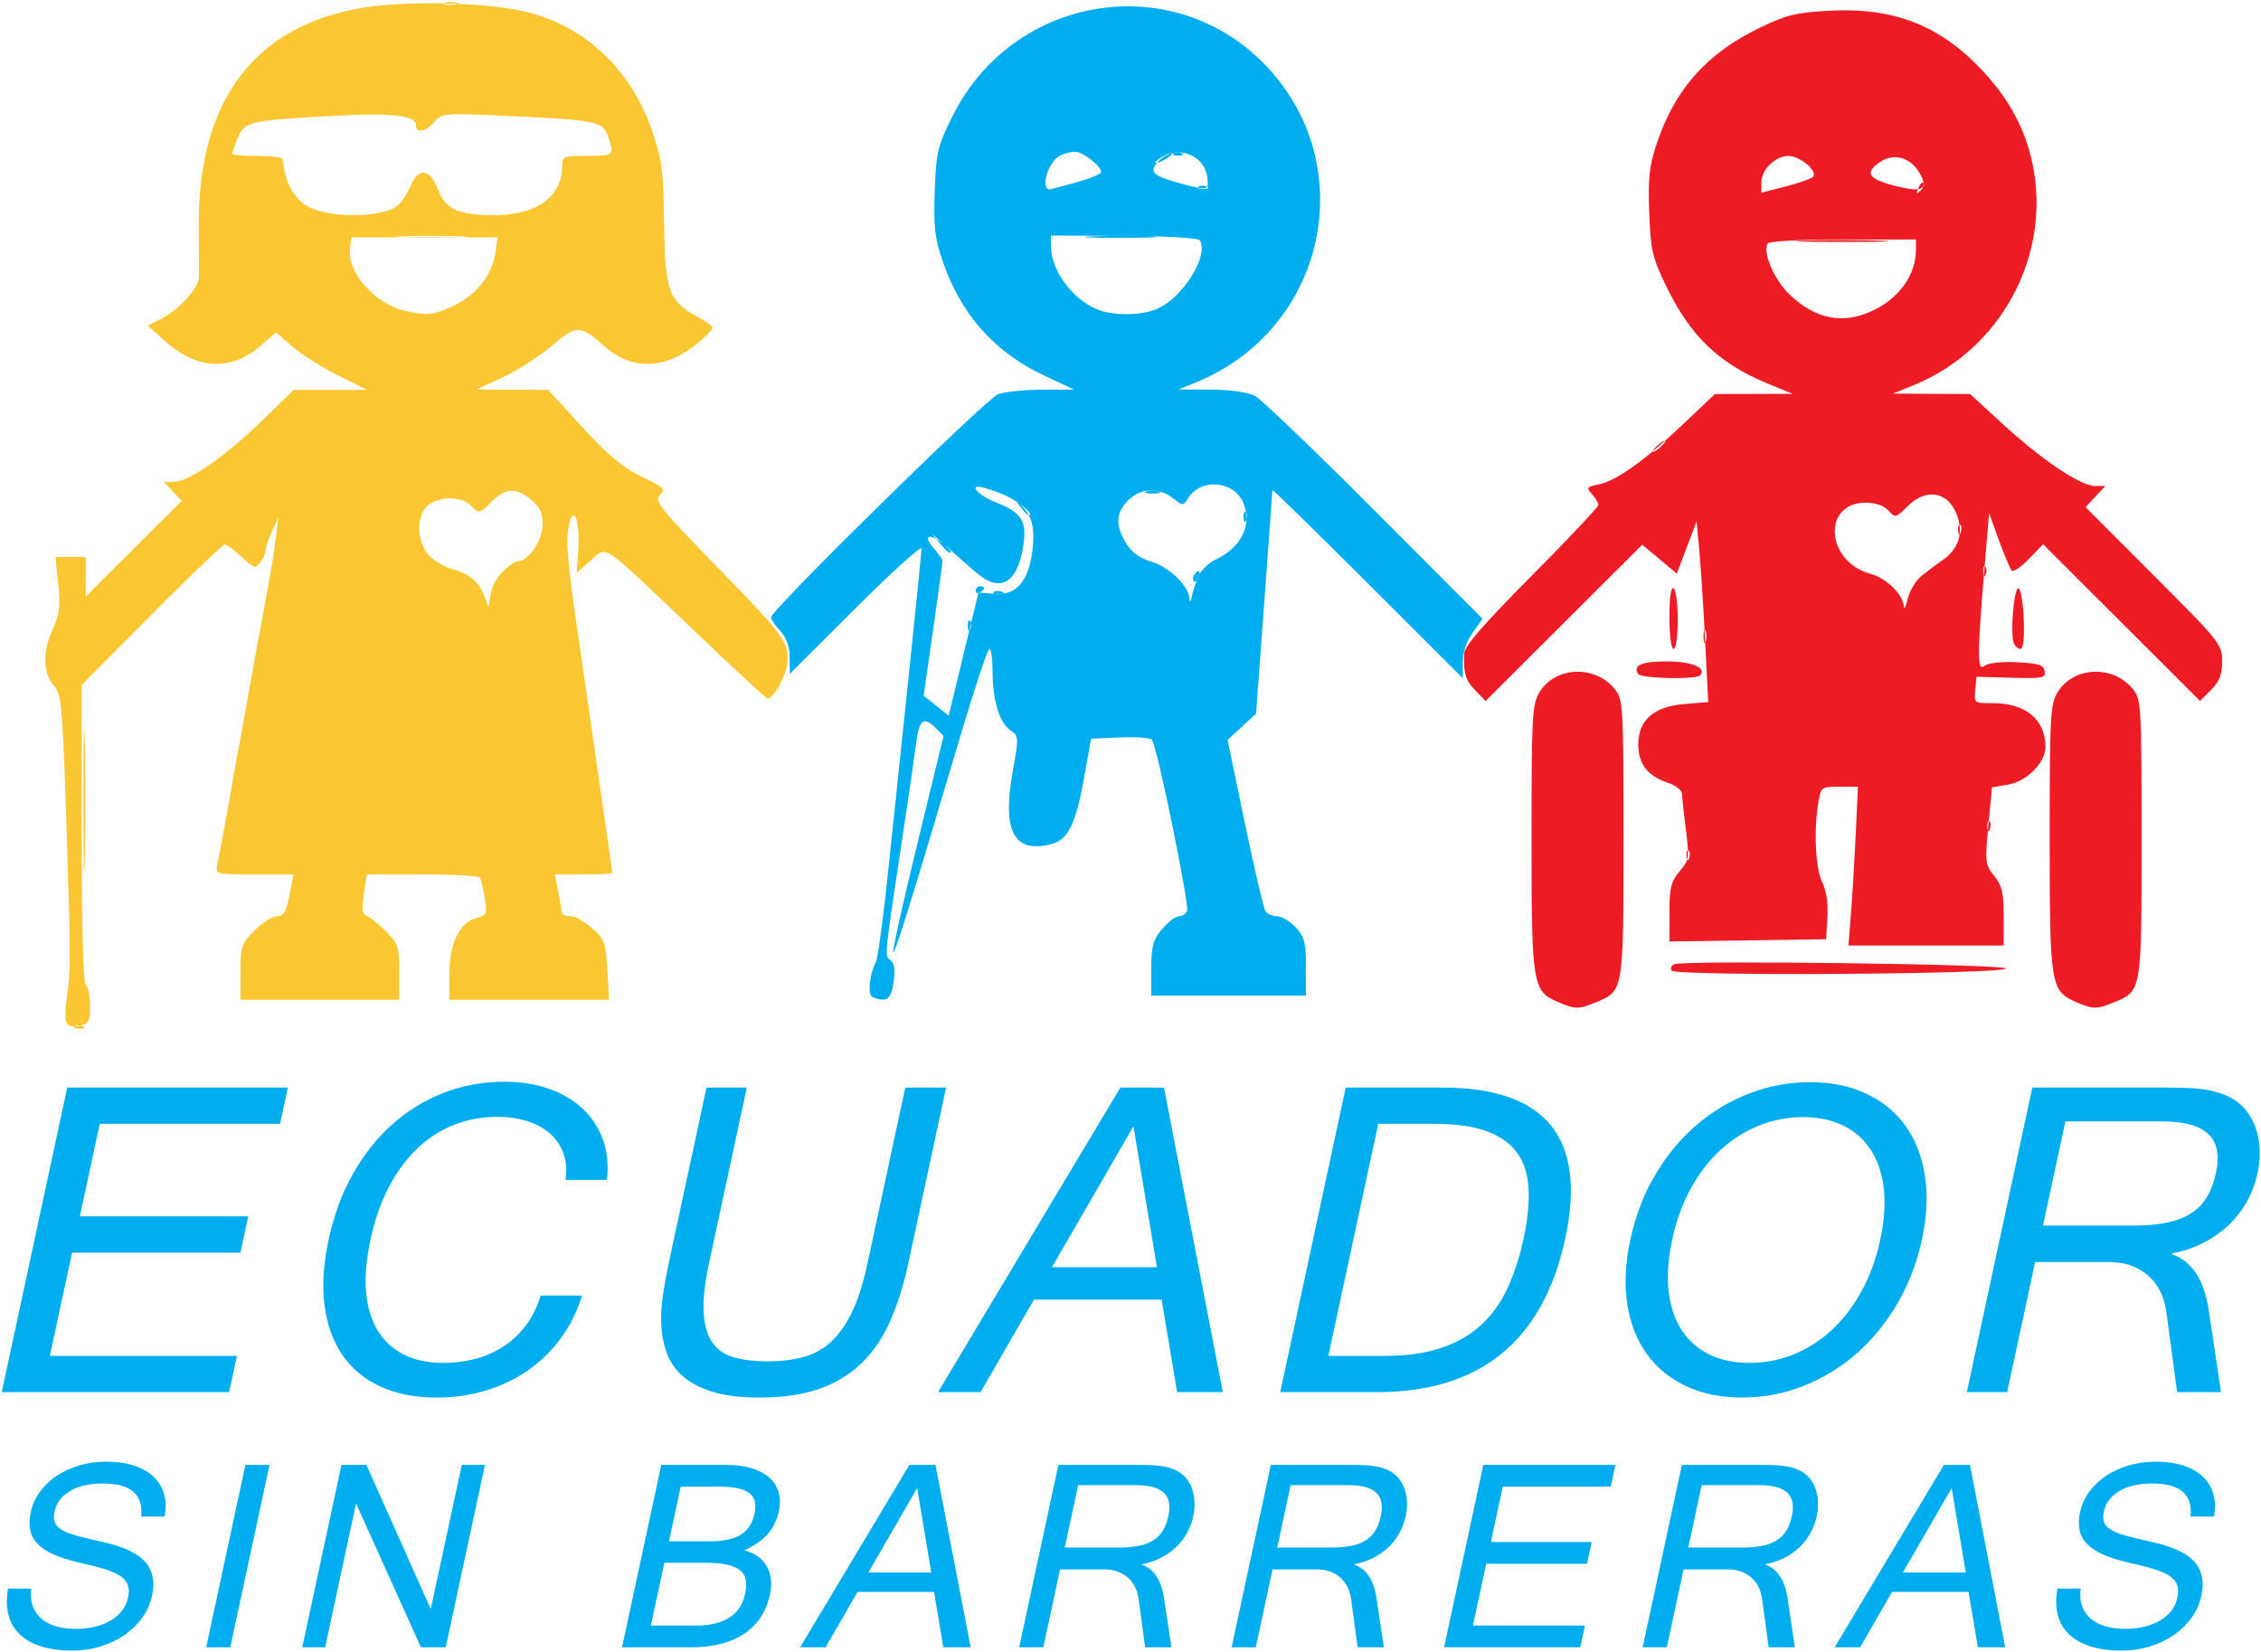
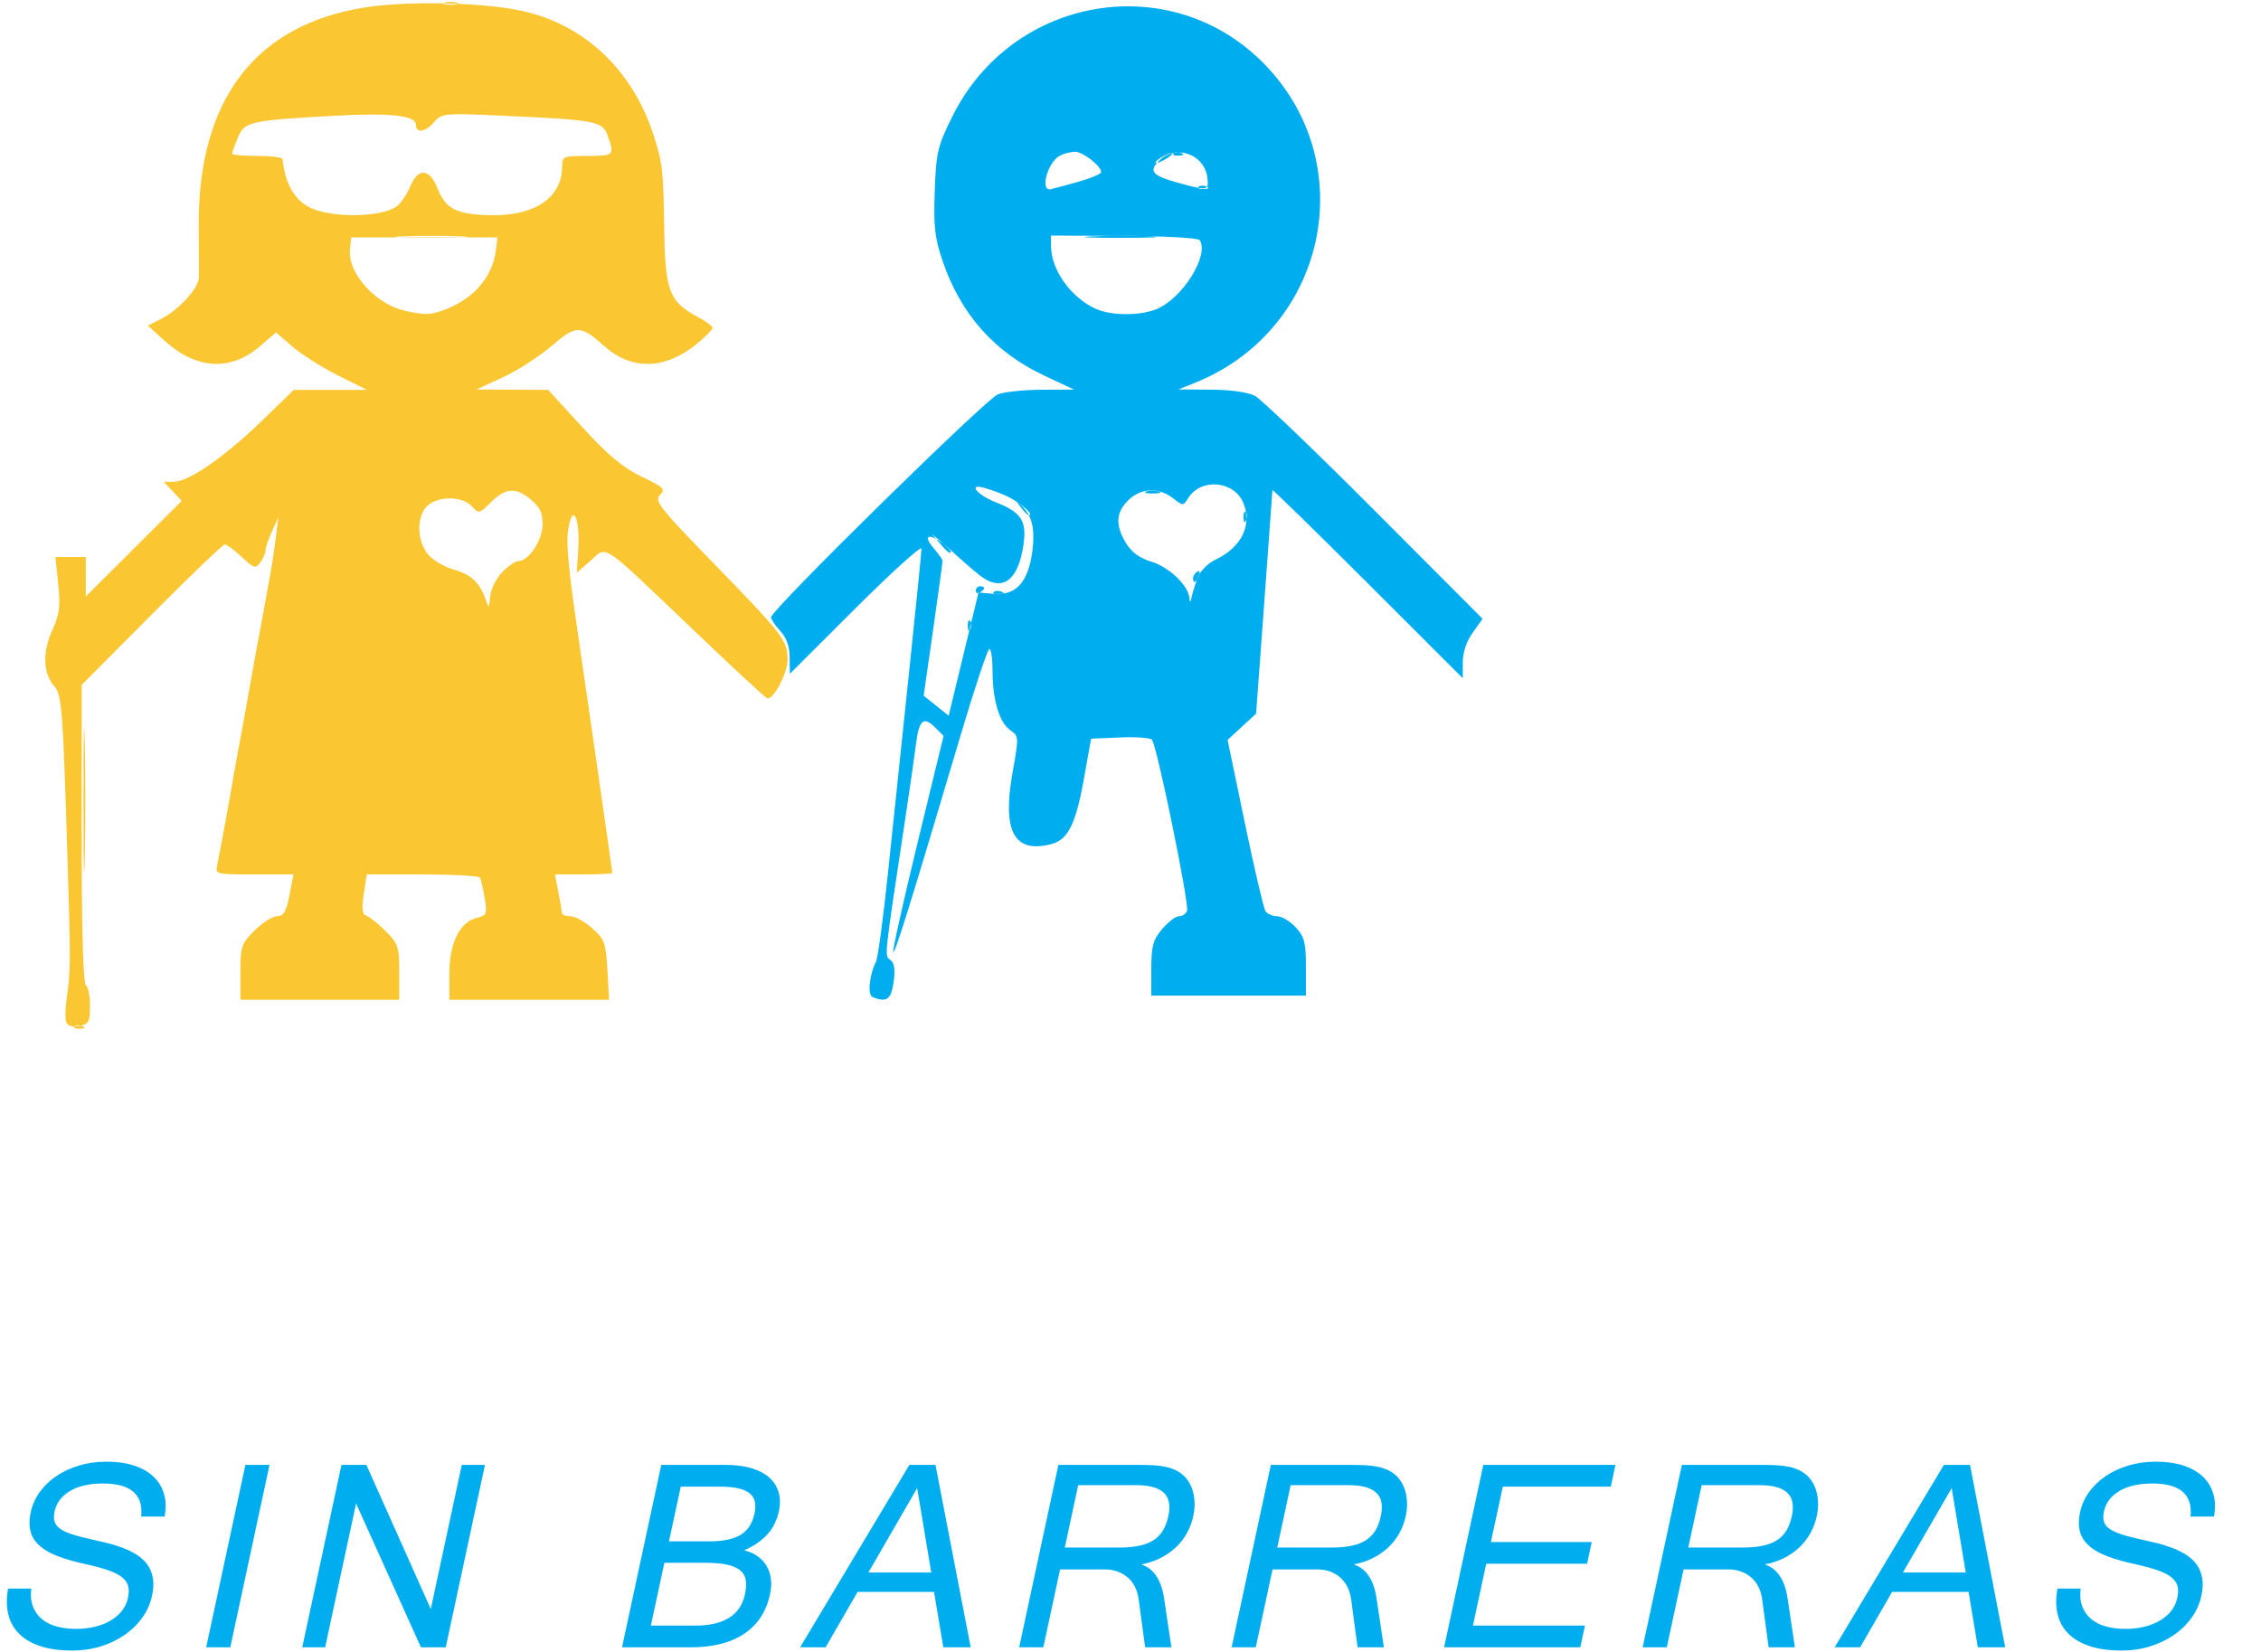
<svg xmlns="http://www.w3.org/2000/svg" width="1033pt" height="755pt" viewBox="0 0 1033 755" version="1.1">
  <g id="surface1">
-     <path style=" stroke:none;fill-rule:evenodd;fill:rgb(92.899%,10.999%,14.099%);fill-opacity:1;" d="M 876.43 85.973 C 877.148 84.09 878.215 83.031 878.801 83.617 C 879.391 84.203 878.805 85.746 877.496 87.039 C 875.613 88.91 875.395 88.691 876.43 85.973 Z M 824.191 109.93 C 833.324 109.578 848.785 109.578 858.551 109.926 C 868.316 110.273 860.844 110.559 841.945 110.559 C 823.047 110.562 815.059 110.277 824.191 109.93 Z M 894.594 242.273 C 894.512 240.262 894.961 239.133 895.598 239.766 C 896.23 240.402 896.297 242.047 895.746 243.426 C 895.137 244.949 894.684 244.496 894.594 242.273 Z M 755.086 206.312 C 755.086 205.785 756.375 204.285 757.949 202.98 C 759.523 201.672 760.812 201.031 760.812 201.559 C 760.812 202.082 759.523 203.582 757.949 204.891 C 756.375 206.195 755.086 206.836 755.086 206.312 Z M 906.047 261.363 C 905.965 259.352 906.414 258.223 907.051 258.855 C 907.684 259.492 907.754 261.137 907.199 262.516 C 906.59 264.039 906.141 263.586 906.047 261.363 Z M 778.297 290.793 C 778.297 288.168 778.73 287.094 779.258 288.406 C 779.789 289.719 779.789 291.867 779.258 293.18 C 778.73 294.492 778.297 293.418 778.297 290.793 Z M 907.957 377.812 C 907.871 375.797 908.324 374.672 908.961 375.305 C 909.594 375.938 909.66 377.586 909.109 378.965 C 908.5 380.488 908.047 380.035 907.957 377.812 Z M 770.508 391.176 C 770.426 389.16 770.879 388.035 771.512 388.668 C 772.145 389.305 772.215 390.949 771.664 392.328 C 771.055 393.852 770.602 393.398 770.508 391.176 Z M 920.051 293.922 C 918.375 289.555 920.086 268.84 922.121 268.84 C 923.172 268.84 924.285 275.066 924.594 282.68 C 924.953 291.629 924.43 296.52 923.102 296.52 C 921.973 296.52 920.602 295.352 920.051 293.922 Z M 762.723 282.09 C 762.723 272.957 763.422 268.094 764.633 268.84 C 765.68 269.488 766.539 275.98 766.539 283.27 C 766.539 290.828 765.723 296.52 764.633 296.52 C 763.527 296.52 762.723 290.438 762.723 282.09 Z M 748.406 307.973 C 745.945 303.992 749.984 302.246 761.648 302.246 C 772.984 302.246 780.078 305.254 776.703 308.629 C 774.688 310.645 749.699 310.07 748.406 307.973 Z M 877.176 79.328 C 873.09 72.051 865.543 69.742 859.273 73.852 C 851.723 78.797 853.301 81.652 865.328 84.812 C 878.164 88.18 881.32 86.719 877.176 79.328 Z M 828.297 80.844 C 830.812 78.414 822.473 71.258 817.129 71.258 C 811.074 71.258 804.719 77.52 804.719 83.488 L 804.719 88.078 L 815.695 85.242 C 821.734 83.684 827.402 81.703 828.297 80.844 Z M 855.309 142.102 C 867.652 136.406 875.352 125.645 875.352 114.086 L 875.352 109.438 L 842.059 109.438 C 822.445 109.438 808.289 110.203 807.609 111.305 C 805.18 115.234 810.605 127.902 817.562 134.551 C 829.387 145.848 841.812 148.332 855.309 142.102 Z M 877.93 263.145 C 880.559 261.027 884.973 257.711 887.738 255.777 C 894.684 250.918 896.98 244.078 894.348 236.098 C 890.586 224.703 880.277 222.578 871.473 231.383 C 866.133 236.723 865.891 236.777 862.734 233.289 C 860.676 231.016 856.914 229.703 852.445 229.703 C 832.348 229.703 834.141 256.715 854.605 262.227 C 861.914 264.195 869.469 271.633 869.82 277.211 C 869.93 278.906 870.719 277.301 871.578 273.641 C 872.441 269.984 875.297 265.258 877.93 263.145 Z M 845.672 417.262 C 846.312 409.125 847.293 392.805 847.848 380.992 L 848.859 359.516 L 840.402 359.516 C 832.113 359.516 831.922 359.656 830.762 366.676 C 828.617 379.648 829.445 396.922 832.504 403.055 C 834.375 406.805 835.254 412.727 834.891 419.098 L 834.309 429.195 L 762.723 430.234 L 762.723 416.977 C 762.723 405.723 763.426 402.883 767.355 398.211 C 771.727 393.016 771.891 391.957 770.281 379.449 C 769.344 372.16 768.547 364.762 768.512 363.004 C 768.477 361.098 765.852 358.953 761.996 357.684 C 752.781 354.641 748.492 349.113 748.492 340.273 C 748.492 329.047 755.484 322.891 769.551 321.723 L 780.445 320.82 L 779.039 292.922 C 778.27 277.574 777.07 259.008 776.383 251.66 L 775.129 238.297 L 770.613 250.199 L 766.094 262.105 L 758.203 255.512 L 750.312 248.922 L 714.531 284.621 L 678.754 320.32 L 674.113 315.578 C 669.531 310.891 668.535 307.602 668.961 298.559 C 669.117 295.266 678.047 284.992 699.727 263.172 C 716.523 246.262 730.27 231.664 730.27 230.738 C 730.27 229.809 728.949 227.594 727.34 225.812 C 724.652 222.844 724.898 222.477 730.293 221.395 C 738.391 219.777 751.426 210.508 768.805 194.004 L 783.48 180.07 L 801.258 180.027 L 819.039 179.98 L 807.898 175.402 C 785.211 166.074 772.242 153.613 761.09 130.438 C 754.863 117.496 754.133 114.285 753.496 97.031 C 752.918 81.219 753.512 75.809 756.953 65.531 C 765.305 40.602 779.996 24.172 804.371 12.496 C 816.363 6.754 820.836 5.68 835.984 4.887 C 865.379 3.348 886.438 11.629 905.816 32.344 C 917.926 45.289 925.277 58.961 928.586 74.695 C 937.418 116.684 914.25 159.82 874.121 176.102 L 864.852 179.863 L 882.473 179.969 L 900.094 180.07 L 914.926 193.699 C 932.801 210.129 950.562 222.07 957.113 222.07 L 961.922 222.07 L 952.836 231.742 L 984.031 262.98 C 1014.43 293.418 1015.23 294.426 1015.23 302.227 C 1015.23 308.336 1014.031 311.426 1010.18 315.273 L 1005.141 320.32 L 933.453 248.711 L 926.934 255.438 C 923.348 259.137 919.816 261.52 919.094 260.73 C 918.367 259.941 915.746 253.711 913.266 246.887 L 908.762 234.477 L 906.531 261.203 C 903.312 299.762 903.34 307.07 906.684 304.293 C 908.305 302.949 914.199 302.285 921.461 302.629 C 931.348 303.098 933.656 303.828 934.199 306.668 C 934.801 309.82 933.414 310.094 918.945 309.703 L 903.031 309.27 L 902.434 315.305 C 901.84 321.289 901.906 321.336 910.645 321.336 C 925.531 321.336 934.531 328.867 934.531 341.324 C 934.531 348.5 926.027 357.098 917.504 358.535 L 910.09 359.789 L 908.426 377.312 C 906.844 393.961 906.977 395.102 911.102 400.23 C 914.68 404.676 915.441 407.949 915.441 418.84 L 915.441 432.059 L 844.508 432.059 Z M 763.684 443.52 C 763.02 442.449 763.609 441.141 764.992 440.613 C 769.941 438.711 916.395 440.594 916.395 442.559 C 916.395 445.219 765.32 446.172 763.684 443.52 Z M 948.496 457.898 C 936.852 452.836 936.438 450.285 936.445 382.996 C 936.453 326.516 936.711 321.871 940.117 316.285 C 947.352 304.418 965.711 303.762 974.59 315.051 C 978.273 319.73 978.438 322.672 978.438 383.211 C 978.438 453.371 978.547 452.723 965.84 458.031 C 958.066 461.277 956.234 461.266 948.496 457.898 Z M 711.781 457.898 C 700.137 452.836 699.727 450.285 699.734 382.996 C 699.738 326.516 699.996 321.871 703.402 316.285 C 710.637 304.418 728.996 303.762 737.875 315.051 C 741.559 319.73 741.723 322.672 741.723 383.211 C 741.723 453.371 741.832 452.723 729.129 458.031 C 721.355 461.277 719.52 461.266 711.781 457.898 " />
    <path style=" stroke:none;fill-rule:evenodd;fill:rgb(98%,77.599%,19.199%);fill-opacity:1;" d="M 181.629 94.008 C 183.422 92.52 186.059 88.512 187.484 85.102 C 191.141 76.355 196.316 76.938 200.078 86.52 C 203.688 95.703 209.145 98.234 225.559 98.34 C 244.828 98.457 256.84 89.93 256.84 76.129 C 256.84 71.449 257.289 71.258 268.297 71.258 C 280.562 71.258 280.801 71.031 277.734 62.23 C 275.336 55.348 272.648 54.824 229.855 52.887 C 202.859 51.664 201.793 51.762 198.406 55.715 C 194.383 60.414 190.027 61.098 190.027 57.027 C 190.027 52.766 178.613 51.492 152.977 52.895 C 114.004 55.027 111.754 55.535 108.684 62.883 C 107.223 66.371 106.031 69.684 106.031 70.242 C 106.031 70.801 111.184 71.258 117.484 71.258 C 123.785 71.258 129.004 71.902 129.078 72.691 C 130.129 83.289 134.203 90.816 140.871 94.488 C 150.527 99.809 174.98 99.52 181.629 94.008 Z M 204.855 140.848 C 217.246 135.672 225.195 125.922 226.574 114.211 L 227.254 108.484 L 160.438 108.484 L 159.871 114.273 C 158.848 124.691 171.449 138.801 184.535 141.887 C 194.332 144.203 197.176 144.055 204.855 140.848 Z M 229.531 261.355 C 232.238 258.645 235.477 256.43 236.723 256.43 C 241.398 256.43 247.664 247.262 247.867 240.117 C 248.023 234.609 246.895 232.027 242.801 228.508 C 235.863 222.539 231.008 222.793 224.328 229.473 C 218.984 234.816 218.742 234.867 215.59 231.383 C 211.117 226.441 199.352 226.582 194.785 231.629 C 190.016 236.898 190.66 248.148 196.059 253.895 C 198.379 256.363 203.418 259.23 207.258 260.262 C 214.926 262.328 219.254 266.312 221.754 273.613 C 223.359 278.305 223.398 278.281 223.996 272.332 C 224.332 269.004 226.824 264.062 229.531 261.355 Z M 30.273 467.145 C 29.723 465.703 29.797 460.871 30.441 456.406 C 32.285 443.625 32.305 439.59 30.801 391.016 C 28.711 323.559 28.234 317.387 24.848 313.645 C 19.723 307.98 19.316 298.094 23.801 288.246 C 27.199 280.781 27.66 277.289 26.598 266.922 L 25.328 254.523 L 39.215 254.523 L 39.215 272.594 L 61.125 250.746 L 83.035 228.902 L 78.926 224.531 L 74.82 220.16 L 79.492 220.16 C 86.211 220.16 102.816 208.641 119.652 192.305 L 134.227 178.16 L 167.633 178.16 L 154.402 171.547 C 147.129 167.906 137.789 162 133.648 158.422 L 126.121 151.914 L 118.629 158.328 C 105.281 169.758 89.703 168.828 75.219 155.738 L 67.551 148.812 L 74.152 145.426 C 81.75 141.527 90.707 131.629 90.871 126.949 C 90.934 125.195 90.898 114.738 90.801 103.711 C 90.273 45.617 116.664 11.02 167.41 3.297 C 185.98 0.473 217.852 1.031 236.188 4.512 C 265.879 10.141 288.812 31.215 298.652 61.91 C 302.703 74.539 303.074 77.797 303.449 103.848 C 303.867 133.02 305.637 137.754 318.746 144.816 C 322.496 146.836 325.562 149.09 325.562 149.824 C 325.562 150.559 322.344 153.824 318.406 157.078 C 304.098 168.91 288.723 169.367 276.293 158.328 C 265.086 148.379 263.383 148.367 251.906 158.172 C 246.305 162.961 236.316 169.375 229.715 172.434 L 217.707 177.988 L 234.062 178.074 L 250.422 178.16 L 266.105 195.27 C 277.906 208.137 284.602 213.723 293.133 217.816 C 303.371 222.73 304.184 223.543 301.512 226.215 C 298.84 228.887 301.289 231.988 326.852 258.266 C 357.547 289.82 359.762 292.703 359.852 301.293 C 359.914 307.445 353.262 320.109 350.496 319.09 C 349.574 318.75 334.535 304.824 317.074 288.145 C 273.805 246.812 277.582 249.371 269.844 256.172 L 263.523 261.727 L 264.18 251.383 C 265.18 235.66 261.184 229.059 259.395 243.469 C 258.727 248.855 260.102 263.031 263.52 286.02 C 266.383 305.301 279.75 398.184 279.75 398.828 C 279.75 399.254 273.852 399.605 266.641 399.605 L 253.535 399.605 L 255.105 407.719 C 255.969 412.18 256.711 416.477 256.758 417.262 C 256.805 418.051 258.547 418.695 260.629 418.695 C 262.711 418.695 267.188 421.172 270.574 424.199 C 276.223 429.242 276.801 430.836 277.504 443.289 L 278.27 456.875 L 205.297 456.875 L 205.305 444.945 C 205.312 431.008 210.008 421.41 217.773 419.461 C 222.402 418.301 222.648 417.695 221.434 410.344 C 220.715 406.012 219.75 401.824 219.281 401.035 C 218.816 400.25 206.988 399.605 192.992 399.605 L 167.551 399.605 L 166.199 408.613 C 165.184 415.391 165.484 417.828 167.414 418.465 C 168.828 418.93 172.773 422.09 176.188 425.492 C 181.934 431.223 182.391 432.602 182.391 444.273 L 182.391 456.875 L 109.848 456.875 L 109.848 444.273 C 109.848 432.492 110.27 431.258 116.34 425.188 C 119.91 421.617 124.52 418.695 126.586 418.695 C 129.57 418.695 130.73 416.73 132.23 409.148 L 134.117 399.605 L 116.219 399.605 C 98.66 399.605 98.34 399.523 99.242 395.309 C 100.398 389.926 105.387 362.707 106.855 353.789 C 107.461 350.113 108.395 344.961 108.934 342.336 C 109.473 339.711 111.203 330.227 112.777 321.262 C 114.352 312.293 115.965 303.273 116.359 301.215 C 117.695 294.258 123.055 265.059 124.02 259.473 C 124.547 256.418 125.473 249.977 126.082 245.152 L 127.188 236.387 L 124.246 242.809 C 122.629 246.344 121.305 250.258 121.305 251.512 C 121.305 252.766 120.23 255.246 118.918 257.02 C 116.734 259.969 116.008 259.754 110.43 254.52 C 107.074 251.371 103.605 248.797 102.719 248.797 C 101.836 248.797 86.754 263.242 69.211 280.898 L 37.309 313 L 37.309 381.008 C 37.309 424.285 38 449.441 39.215 450.191 C 40.266 450.844 41.125 455.09 41.125 459.629 C 41.125 466.984 40.59 467.984 36.203 468.824 C 33.082 469.422 30.91 468.809 30.273 467.145 Z M 202.875 1.285 C 204.168 0.762 206.746 0.73 208.602 1.215 C 210.461 1.695 209.402 2.125 206.254 2.164 C 203.102 2.203 201.582 1.809 202.875 1.285 Z M 183.906 108.02 C 191.562 107.656 203.59 107.66 210.633 108.023 C 217.672 108.391 211.406 108.688 196.707 108.688 C 182.008 108.684 176.246 108.383 183.906 108.02 Z M 38.148 366.199 C 38.145 336.801 38.41 324.508 38.734 338.879 C 39.059 353.254 39.059 377.305 38.734 392.332 C 38.414 407.355 38.148 395.598 38.148 366.199 Z M 34.008 469.086 C 34.641 468.449 36.285 468.383 37.664 468.934 C 39.188 469.543 38.734 469.996 36.512 470.086 C 34.5 470.172 33.371 469.719 34.008 469.086 " />
    <path style=" stroke:none;fill-rule:evenodd;fill:rgb(0%,68.199%,93.7%);fill-opacity:1;" d="M 536.07 70.105 C 536.703 69.473 538.352 69.402 539.73 69.953 C 541.254 70.566 540.801 71.016 538.574 71.109 C 536.562 71.191 535.438 70.738 536.07 70.105 Z M 466.586 232.09 C 464.211 229.062 464.277 228.996 467.309 231.371 C 470.484 233.863 471.496 235.434 469.926 235.434 C 469.531 235.434 468.027 233.93 466.586 232.09 Z M 568.156 236.547 C 568.074 234.535 568.523 233.406 569.16 234.039 C 569.793 234.676 569.859 236.32 569.309 237.699 C 568.699 239.223 568.246 238.77 568.156 236.547 Z M 453.984 270.551 C 454.617 269.914 456.266 269.848 457.641 270.398 C 459.164 271.008 458.715 271.461 456.488 271.551 C 454.477 271.637 453.348 271.184 453.984 270.551 Z M 527.918 74.258 C 527.918 73.73 529.637 72.383 531.734 71.258 C 533.836 70.137 535.555 69.645 535.555 70.172 C 535.555 70.695 533.836 72.047 531.734 73.168 C 529.637 74.293 527.918 74.781 527.918 74.258 Z M 547.523 85.379 C 548.156 84.742 549.805 84.676 551.184 85.227 C 552.703 85.836 552.254 86.289 550.027 86.379 C 548.016 86.465 546.891 86.012 547.523 85.379 Z M 498.887 108.02 C 506.547 107.656 518.574 107.66 525.613 108.023 C 532.656 108.391 526.391 108.688 511.691 108.688 C 496.992 108.684 491.23 108.383 498.887 108.02 Z M 523.586 224.637 C 524.879 224.113 527.453 224.078 529.312 224.562 C 531.172 225.047 530.113 225.477 526.965 225.516 C 523.812 225.555 522.293 225.156 523.586 224.637 Z M 429.422 248.316 L 425.785 244.023 L 430.082 247.66 C 432.445 249.66 434.379 251.594 434.379 251.953 C 434.379 253.48 432.84 252.355 429.422 248.316 Z M 545.098 264.18 C 545.098 263.191 545.945 261.859 546.984 261.219 C 548.066 260.547 548.387 261.316 547.734 263.016 C 546.465 266.32 545.098 266.926 545.098 264.18 Z M 445.828 269.906 C 445.828 268.797 446.688 267.887 447.738 267.887 C 448.789 267.887 449.648 268.266 449.648 268.727 C 449.648 269.191 448.789 270.102 447.738 270.746 C 446.688 271.398 445.828 271.02 445.828 269.906 Z M 442.164 286.18 C 442.078 284.168 442.531 283.039 443.164 283.676 C 443.801 284.309 443.867 285.953 443.316 287.332 C 442.707 288.855 442.254 288.402 442.164 286.18 Z M 551.633 81.301 C 550.453 70.539 537.227 65.766 529.637 73.359 C 524.656 78.336 526.336 80.25 538.645 83.633 C 551.82 87.25 552.277 87.168 551.633 81.301 Z M 491.676 83.355 C 497.961 81.609 503.102 79.492 503.102 78.656 C 503.102 75.84 494.777 69.352 491.16 69.352 C 489.191 69.352 486.008 70.191 484.086 71.219 C 478.879 74.004 475.195 86.531 479.586 86.531 C 479.949 86.531 485.391 85.102 491.676 83.355 Z M 528.484 141.223 C 540.27 136.301 552.492 116.77 548.168 109.773 C 547.527 108.738 532.594 107.887 513.617 107.797 L 480.191 107.641 L 480.191 112.422 C 480.191 123.324 489.355 136.121 500.805 141.203 C 507.852 144.328 521.023 144.34 528.484 141.223 Z M 547.289 263.723 C 548.379 260.91 552.027 257.301 555.398 255.699 C 567.242 250.078 572.219 239.879 568.039 229.793 C 563.844 219.656 548.664 218.32 542.883 227.578 C 540.578 231.27 540.488 231.27 535.883 227.648 C 529.418 222.559 521.113 222.973 515.422 228.664 C 509.773 234.312 509.492 240.055 514.469 248.215 C 517.008 252.375 520.684 255.062 526.031 256.664 C 534.086 259.078 543.02 267.617 543.41 273.281 C 543.57 275.598 543.863 275.43 544.473 272.656 C 544.934 270.559 546.203 266.535 547.289 263.723 Z M 454.027 271.367 C 464.234 272.277 469.902 265.914 471.699 251.523 C 473.746 235.137 468.727 228.566 449.898 223.004 C 441.855 220.629 446.316 226.164 455.266 229.66 C 466.559 234.078 469.133 238.055 467.629 248.754 C 465.234 265.781 457.602 270.961 447.211 262.605 C 443.828 259.883 437.914 254.707 434.074 251.102 C 426.18 243.688 420.285 243.262 426.617 250.562 C 428.785 253.062 430.586 255.617 430.621 256.246 C 430.652 256.871 428.73 271.004 426.344 287.648 L 422.008 317.91 L 433.422 327.059 L 447.062 270.746 Z M 398.656 455.637 C 396.27 454.664 397.156 445.48 400.219 439.465 C 401.086 437.766 403.574 419.297 405.75 398.422 C 407.93 377.551 412.246 336.418 415.348 307.02 C 418.449 277.621 420.992 252.289 421 250.727 C 421.008 249.164 407.484 261.391 390.945 277.895 L 360.879 307.906 L 360.789 300.359 C 360.73 295.305 359.312 291.34 356.492 288.34 C 354.184 285.879 352.289 283.055 352.289 282.066 C 352.289 278.742 450.539 182.188 455.977 180.16 C 458.934 179.062 467.953 178.133 476.02 178.094 L 490.691 178.023 L 477.133 171.66 C 454.219 160.906 438.816 143.473 430.516 118.883 C 427.062 108.656 426.48 103.32 427.062 87.312 C 427.715 69.551 428.336 66.898 435.055 53.305 C 462.426 -2.074 534.953 -14.367 577.551 29.156 C 622.406 74.988 606.043 150.691 546.051 174.887 L 538.414 177.965 L 553.305 178.062 C 562.387 178.125 570.207 179.23 573.352 180.898 C 576.188 182.406 600.746 205.941 627.93 233.203 L 677.355 282.766 L 672.836 289.117 C 669.992 293.109 668.312 298.148 668.312 302.703 L 668.312 309.938 L 624.84 266.496 C 600.93 242.605 581.359 223.477 581.344 223.992 C 581.332 224.512 579.645 247.699 577.598 275.52 L 573.871 326.109 L 567.367 332.113 L 560.859 338.117 L 568.73 376.02 C 573.062 396.867 577.297 414.996 578.145 416.309 C 578.992 417.621 581.395 418.695 583.48 418.695 C 585.57 418.695 589.383 420.969 591.961 423.746 C 595.98 428.086 596.641 430.641 596.641 441.883 L 596.641 454.965 L 526.008 454.965 L 526.008 442.703 C 526.008 432.297 526.758 429.555 530.949 424.566 C 533.668 421.34 537.133 418.695 538.645 418.695 C 540.16 418.695 541.816 417.609 542.328 416.277 C 543.473 413.297 528.484 340.23 526.273 338.02 C 525.395 337.141 518.785 336.68 511.59 336.992 L 498.504 337.562 L 495.188 356.07 C 491.516 376.551 487.945 383.723 480.434 385.699 C 463.348 390.191 457.805 380.035 462.609 353.043 C 465.527 336.652 465.516 336.43 461.496 333.617 C 456.527 330.133 453.492 319.887 453.477 306.543 C 453.473 301.031 452.82 296.523 452.035 296.527 C 451.246 296.535 445.312 314.359 438.844 336.141 C 416.156 412.555 408.91 435.863 408.102 435.055 C 407.648 434.602 412.637 412.195 419.184 385.262 L 431.09 336.289 L 427.199 332.398 C 421.977 327.18 419.867 329 418.52 339.895 C 417.895 344.91 415.637 360.613 413.496 374.789 C 403.73 439.484 404.039 436.555 406.812 438.672 C 408.629 440.059 409.066 443.074 408.277 448.762 C 407.164 456.77 405.094 458.246 398.656 455.637 " />
-     <path style=" stroke:none;fill-rule:evenodd;fill:rgb(0%,68.199%,93.7%);fill-opacity:1;" d="M 104.691 636.176 L 0.793 636.176 L 30.711 496.992 L 131.52 496.992 L 127.961 513.562 L 45.586 513.562 L 36.496 555.84 L 113.43 555.84 L 109.863 572.41 L 32.934 572.41 L 22.789 619.605 L 108.254 619.605 Z M 277.297 539.16 L 258.371 539.16 C 259.035 534.773 258.73 530.805 257.496 527.223 C 256.223 523.676 254.211 520.621 251.41 518.129 C 248.613 515.637 245.164 513.703 241.027 512.371 C 236.891 511.035 232.293 510.367 227.203 510.367 C 220.215 510.367 213.629 511.598 207.453 514.02 C 201.281 516.441 195.66 520.059 190.664 524.836 C 185.68 529.574 181.328 535.438 177.684 542.426 C 174.012 549.379 171.238 557.383 169.289 566.445 C 167.352 575.469 166.676 583.508 167.277 590.496 C 167.918 597.484 169.707 603.383 172.648 608.156 C 175.633 612.898 179.586 616.551 184.598 619.043 C 189.645 621.535 195.59 622.801 202.539 622.801 C 207.949 622.801 213.043 622.133 217.824 620.797 C 222.605 619.465 226.898 617.461 230.73 614.828 C 234.562 612.195 237.852 608.965 240.637 605.172 C 243.391 601.344 245.52 596.992 247.004 592.039 L 265.93 592.039 C 263.637 599.449 260.355 606.051 256.062 611.809 C 251.77 617.566 246.762 622.414 240.949 626.414 C 235.145 630.383 228.738 633.402 221.719 635.512 C 214.664 637.617 207.281 638.637 199.523 638.637 C 189.586 638.637 180.961 636.949 173.688 633.543 C 166.371 630.172 160.598 625.328 156.332 619.043 C 152.066 612.758 149.371 605.207 148.258 596.324 C 147.148 587.441 147.781 577.469 150.152 566.445 C 152.516 555.453 156.16 545.516 161.117 536.668 C 166.086 527.785 172.066 520.199 179.07 513.914 C 186.078 507.629 193.957 502.82 202.66 499.414 C 211.398 496.008 220.68 494.32 230.547 494.32 C 237.883 494.32 244.609 495.375 250.715 497.516 C 256.793 499.625 261.938 502.645 266.148 506.574 C 270.332 510.473 273.465 515.18 275.438 520.691 C 277.441 526.238 278.051 532.383 277.297 539.16 Z M 347.062 638.637 C 338.422 638.637 331.273 637.758 325.605 636.035 C 319.941 634.281 315.434 631.895 312.004 628.91 C 308.605 625.926 306.156 622.449 304.695 618.48 C 303.23 614.512 302.352 610.266 302.133 605.734 C 301.91 601.203 302.145 596.535 302.902 591.688 C 303.629 586.844 304.473 582.105 305.477 577.434 L 322.77 496.992 L 341.203 496.992 L 323.98 577.117 C 321.973 586.457 321.148 594.043 321.504 599.906 C 321.855 605.77 323.188 610.371 325.574 613.637 C 327.953 616.938 331.262 619.184 335.508 620.34 C 339.754 621.5 344.785 622.098 350.617 622.098 C 356.445 622.098 361.734 621.5 366.527 620.27 C 371.312 619.078 375.59 616.828 379.328 613.496 C 383.062 610.16 386.328 605.594 389.16 599.766 C 391.992 593.938 394.387 586.387 396.383 577.117 L 413.605 496.992 L 432.25 496.992 L 414.957 577.434 C 412.891 587.055 410.203 595.621 406.926 603.207 C 403.645 610.789 399.391 617.18 394.148 622.449 C 388.918 627.68 382.469 631.719 374.812 634.492 C 367.121 637.266 357.91 638.637 347.062 638.637 Z M 528.574 579.086 L 517.84 514.688 L 480.645 579.086 Z M 558.68 636.176 L 537.789 636.176 L 530.727 593.902 L 472.402 593.902 L 448.008 636.176 L 428.555 636.176 L 511.883 496.992 L 531.824 496.992 Z M 715.168 565.812 C 705.082 612.723 676.375 636.176 629.043 636.176 L 584.906 636.176 L 614.828 496.992 L 658.965 496.992 C 706.297 496.992 725.031 519.918 715.168 565.812 Z M 696.137 565.812 C 697.871 557.734 698.633 550.434 698.406 543.973 C 698.188 537.477 696.594 531.996 693.625 527.504 C 690.625 523.008 686.027 519.566 679.84 517.145 C 673.648 514.758 665.406 513.562 655.191 513.562 L 629.699 513.562 L 606.902 619.605 L 632.395 619.605 C 642.543 619.605 651.262 618.41 658.496 615.953 C 665.723 613.531 671.855 609.984 676.812 605.383 C 681.777 600.746 685.801 595.094 688.844 588.461 C 691.895 581.789 694.324 574.238 696.137 565.812 Z M 826.973 494.531 C 836.664 494.531 845.18 496.254 852.543 499.73 C 859.949 503.172 865.922 508.051 870.469 514.336 C 875.023 520.586 877.996 528.172 879.43 537.02 C 880.828 545.867 880.406 555.664 878.09 566.445 C 875.793 577.117 872.039 586.914 866.836 595.762 C 861.633 604.609 855.438 612.195 848.207 618.551 C 840.984 624.871 832.898 629.82 823.996 633.332 C 815.055 636.879 805.758 638.637 795.996 638.637 C 786.27 638.637 777.688 636.914 770.297 633.402 C 762.867 629.891 756.895 625.012 752.355 618.691 C 747.812 612.371 744.844 604.785 743.453 595.902 C 742.098 587.02 742.562 577.188 744.871 566.445 C 747.203 555.594 750.969 545.762 756.203 536.914 C 761.441 528.066 767.664 520.516 774.949 514.23 C 782.234 507.945 790.336 503.102 799.223 499.66 C 808.137 496.254 817.387 494.531 826.973 494.531 Z M 799.297 622.801 C 806.246 622.801 812.875 621.535 819.246 619.008 C 825.625 616.445 831.441 612.758 836.688 607.945 C 841.941 603.102 846.512 597.203 850.41 590.18 C 854.266 583.191 857.156 575.293 859.059 566.445 C 860.961 557.594 861.465 549.695 860.613 542.707 C 859.723 535.754 857.68 529.891 854.492 525.117 C 851.301 520.375 847.098 516.723 841.875 514.23 C 836.652 511.738 830.641 510.473 823.863 510.473 C 816.945 510.473 810.285 511.738 803.879 514.266 C 797.461 516.828 791.621 520.48 786.305 525.289 C 781.02 530.102 776.457 535.965 772.617 542.883 C 768.746 549.801 765.895 557.664 764.008 566.445 C 762.105 575.293 761.566 583.191 762.383 590.18 C 763.223 597.203 765.223 603.102 768.395 607.945 C 771.574 612.758 775.801 616.445 781.043 619.008 C 786.293 621.535 792.379 622.801 799.297 622.801 Z M 1014.738 636.176 L 994.695 636.176 L 989.656 598.852 C 989.156 595.621 988.254 592.637 986.867 589.934 C 985.52 587.23 983.699 584.914 981.488 582.945 C 979.277 580.98 976.688 579.469 973.727 578.383 C 970.773 577.258 967.516 576.73 963.934 576.73 L 929.805 576.73 L 917.027 636.176 L 898.594 636.176 L 928.512 496.992 L 990.137 496.992 C 993.93 496.992 997.488 497.098 1000.828 497.234 C 1004.199 497.41 1007.34 497.832 1010.262 498.43 C 1013.18 499.062 1015.859 499.977 1018.309 501.168 C 1020.762 502.363 1023.012 503.977 1025.02 506.051 C 1028.41 509.738 1030.629 514.266 1031.699 519.566 C 1032.73 524.906 1032.66 530.312 1031.461 535.895 C 1030.422 540.742 1028.75 545.234 1026.43 549.309 C 1024.121 553.383 1021.27 556.996 1017.879 560.156 C 1014.469 563.316 1010.629 565.953 1006.27 568.129 C 1001.941 570.305 997.254 571.852 992.273 572.801 L 992.203 573.113 C 1001.27 576.203 1006.91 584.598 1009.078 598.324 Z M 933.391 560.055 L 974.754 560.055 C 980.441 560.055 985.414 559.633 989.711 558.754 C 994.035 557.91 997.699 556.543 1000.738 554.645 C 1003.77 552.785 1006.238 550.289 1008.172 547.203 C 1010.059 544.113 1011.469 540.355 1012.43 535.895 C 1014.148 527.855 1012.961 521.953 1008.84 518.129 C 1004.738 514.336 997.664 512.441 987.656 512.441 L 943.625 512.441 L 933.391 560.055 " />
    <path style=" stroke:none;fill-rule:evenodd;fill:rgb(0%,68.199%,93.7%);fill-opacity:1;" d="M 33.148 754.25 C 27.281 754.25 22.297 753.559 18.199 752.168 C 14.109 750.762 10.867 748.824 8.465 746.301 C 6.059 743.801 4.473 740.812 3.703 737.344 C 2.934 733.875 2.934 730.066 3.699 725.926 L 14.297 725.926 C 13.91 729.078 14.164 731.812 15.051 734.148 C 15.941 736.461 17.32 738.375 19.176 739.91 C 21.016 741.422 23.277 742.539 25.941 743.254 C 28.602 743.988 31.531 744.348 34.73 744.348 C 37.863 744.348 40.754 744.012 43.438 743.359 C 46.125 742.684 48.512 741.762 50.586 740.52 C 52.66 739.277 54.367 737.805 55.73 736.062 C 57.094 734.316 58.008 732.316 58.48 730.109 C 58.98 727.797 58.953 725.863 58.387 724.285 C 57.824 722.707 56.648 721.32 54.887 720.121 C 53.102 718.945 50.641 717.871 47.52 716.926 C 44.402 715.98 40.551 715.012 35.949 714.023 C 31.488 712.949 27.73 711.754 24.617 710.387 C 21.523 709.039 19.09 707.441 17.297 705.613 C 15.523 703.781 14.355 701.68 13.836 699.305 C 13.297 696.926 13.359 694.191 14.023 691.102 C 14.746 687.738 16.125 684.645 18.164 681.809 C 20.227 678.969 22.77 676.527 25.82 674.469 C 28.867 672.43 32.324 670.832 36.207 669.672 C 40.094 668.516 44.254 667.949 48.691 667.949 C 53.383 667.949 57.508 668.516 61.105 669.672 C 64.684 670.832 67.656 672.469 69.984 674.637 C 72.32 676.781 73.945 679.41 74.871 682.523 C 75.828 685.613 75.934 689.125 75.203 693.016 L 64.5 693.016 C 65.547 682.965 59.734 677.918 47.031 677.918 C 40.828 677.918 35.809 679.074 31.973 681.367 C 28.129 683.68 25.785 686.77 24.941 690.68 C 24.562 692.449 24.551 693.961 24.895 695.203 C 25.254 696.465 26.051 697.559 27.34 698.504 C 28.609 699.449 30.406 700.293 32.699 701.07 C 34.996 701.828 37.902 702.582 41.395 703.363 C 43.781 703.906 46.223 704.477 48.727 705.066 C 51.227 705.652 53.613 706.391 55.93 707.254 C 58.227 708.113 60.34 709.145 62.305 710.363 C 64.25 711.582 65.895 713.035 67.188 714.758 C 68.477 716.484 69.336 718.543 69.797 720.898 C 70.258 723.254 70.145 726.031 69.469 729.184 C 68.68 732.844 67.207 736.188 64.988 739.258 C 62.797 742.305 60.086 744.957 56.855 747.164 C 53.621 749.395 49.992 751.117 45.934 752.379 C 41.898 753.641 37.625 754.25 33.148 754.25 Z M 105.215 752.777 L 94.195 752.777 L 112.113 669.422 L 123.133 669.422 Z M 203.652 752.777 L 192.316 752.777 L 162.688 687.043 L 148.559 752.777 L 138.086 752.777 L 156.004 669.422 L 167.402 669.422 L 196.816 735.281 L 210.973 669.422 L 221.57 669.422 Z M 351.824 728.512 C 350.129 736.398 346.207 742.41 340.059 746.555 C 333.91 750.695 325.727 752.777 315.504 752.777 L 284.191 752.777 L 302.113 669.422 L 331.762 669.422 C 336.117 669.422 339.941 669.926 343.266 670.895 C 346.586 671.883 349.289 673.289 351.379 675.121 C 353.465 676.949 354.922 679.18 355.703 681.809 C 356.504 684.438 356.539 687.402 355.836 690.68 C 354.953 694.781 353.211 698.293 350.594 701.176 C 347.973 704.078 344.445 706.496 340.012 708.43 C 342.562 709.082 344.727 710.07 346.445 711.375 C 348.18 712.699 349.531 714.234 350.477 716 C 351.441 717.766 352.031 719.723 352.246 721.844 C 352.461 723.992 352.32 726.199 351.824 728.512 Z M 305.645 704.352 L 324.191 704.352 C 330.27 704.352 334.957 703.383 338.277 701.426 C 341.578 699.473 343.727 696.234 344.707 691.668 C 345.152 689.609 345.219 687.82 344.883 686.266 C 344.559 684.73 343.762 683.449 342.512 682.418 C 341.262 681.387 339.469 680.629 337.184 680.105 C 334.895 679.598 332.008 679.348 328.516 679.348 L 311.02 679.348 Z M 297.367 742.852 L 317.574 742.852 C 330.719 742.852 338.305 738.078 340.363 728.512 C 340.891 726.051 341.016 723.906 340.73 722.098 C 340.449 720.289 339.613 718.797 338.199 717.641 C 336.812 716.461 334.816 715.578 332.203 715.012 C 329.594 714.445 326.25 714.148 322.148 714.148 L 303.539 714.148 Z M 425.457 718.586 L 419.027 680.02 L 396.754 718.586 Z M 443.488 752.777 L 430.977 752.777 L 426.746 727.461 L 391.816 727.461 L 377.203 752.777 L 365.555 752.777 L 415.461 669.422 L 427.402 669.422 Z M 535.195 752.777 L 523.188 752.777 L 520.172 730.426 C 519.871 728.492 519.332 726.703 518.504 725.086 C 517.691 723.465 516.605 722.078 515.281 720.898 C 513.953 719.723 512.402 718.816 510.633 718.164 C 508.863 717.492 506.91 717.176 504.766 717.176 L 484.324 717.176 L 476.672 752.777 L 465.633 752.777 L 483.551 669.422 L 520.457 669.422 C 522.73 669.422 524.859 669.484 526.859 669.57 C 528.879 669.672 530.758 669.926 532.512 670.285 C 534.258 670.66 535.867 671.211 537.332 671.922 C 538.797 672.641 540.145 673.605 541.352 674.848 C 543.379 677.055 544.711 679.77 545.352 682.941 C 545.969 686.141 545.922 689.379 545.203 692.723 C 544.578 695.621 543.582 698.316 542.195 700.754 C 540.809 703.195 539.102 705.359 537.074 707.254 C 535.027 709.145 532.734 710.723 530.121 712.027 C 527.527 713.328 524.719 714.254 521.738 714.824 L 521.695 715.012 C 527.125 716.863 530.504 721.887 531.805 730.109 Z M 486.473 707.188 L 511.246 707.188 C 514.652 707.188 517.629 706.938 520.203 706.41 C 522.793 705.906 524.988 705.086 526.809 703.949 C 528.625 702.836 530.102 701.344 531.258 699.492 C 532.391 697.641 533.234 695.391 533.809 692.723 C 534.844 687.906 534.129 684.371 531.656 682.082 C 529.203 679.809 524.965 678.676 518.973 678.676 L 492.605 678.676 Z M 632.266 752.777 L 620.258 752.777 L 617.242 730.426 C 616.941 728.492 616.402 726.703 615.57 725.086 C 614.762 723.465 613.676 722.078 612.352 720.898 C 611.027 719.723 609.477 718.816 607.699 718.164 C 605.934 717.492 603.98 717.176 601.836 717.176 L 581.395 717.176 L 573.742 752.777 L 562.703 752.777 L 580.621 669.422 L 617.527 669.422 C 619.801 669.422 621.93 669.484 623.93 669.57 C 625.949 669.672 627.828 669.926 629.582 670.285 C 631.328 670.66 632.938 671.211 634.402 671.922 C 635.867 672.641 637.215 673.605 638.422 674.848 C 640.449 677.055 641.777 679.77 642.422 682.941 C 643.039 686.141 642.992 689.379 642.273 692.723 C 641.652 695.621 640.652 698.316 639.266 700.754 C 637.879 703.195 636.172 705.359 634.145 707.254 C 632.098 709.145 629.805 710.723 627.191 712.027 C 624.598 713.328 621.789 714.254 618.809 714.824 L 618.766 715.012 C 624.195 716.863 627.57 721.887 628.875 730.109 Z M 583.543 707.188 L 608.316 707.188 C 611.723 707.188 614.699 706.938 617.273 706.41 C 619.863 705.906 622.059 705.086 623.879 703.949 C 625.695 702.836 627.172 701.344 628.328 699.492 C 629.461 697.641 630.305 695.391 630.879 692.723 C 631.91 687.906 631.199 684.371 628.727 682.082 C 626.273 679.809 622.035 678.676 616.043 678.676 L 589.672 678.676 Z M 721.996 752.777 L 659.773 752.777 L 677.691 669.422 L 738.066 669.422 L 735.934 679.348 L 686.598 679.348 L 681.156 704.664 L 727.23 704.664 L 725.098 714.59 L 679.023 714.59 L 672.945 742.852 L 724.129 742.852 Z M 820.055 752.777 L 808.047 752.777 L 805.031 730.426 C 804.73 728.492 804.191 726.703 803.359 725.086 C 802.555 723.465 801.465 722.078 800.141 720.898 C 798.816 719.723 797.266 718.816 795.492 718.164 C 793.723 717.492 791.77 717.176 789.625 717.176 L 769.188 717.176 L 761.531 752.777 L 750.492 752.777 L 768.414 669.422 L 805.316 669.422 C 807.59 669.422 809.719 669.484 811.723 669.57 C 813.738 669.672 815.617 669.926 817.371 670.285 C 819.117 670.66 820.727 671.211 822.191 671.922 C 823.656 672.641 825.004 673.605 826.211 674.848 C 828.238 677.055 829.57 679.77 830.211 682.941 C 830.828 686.141 830.781 689.379 830.062 692.723 C 829.441 695.621 828.441 698.316 827.055 700.754 C 825.668 703.195 823.961 705.359 821.938 707.254 C 819.891 709.145 817.594 710.723 814.98 712.027 C 812.387 713.328 809.578 714.254 806.598 714.824 L 806.559 715.012 C 811.984 716.863 815.363 721.887 816.664 730.109 Z M 771.336 707.188 L 796.105 707.188 C 799.512 707.188 802.488 706.938 805.062 706.41 C 807.652 705.906 809.848 705.086 811.668 703.949 C 813.484 702.836 814.965 701.344 816.117 699.492 C 817.254 697.641 818.094 695.391 818.668 692.723 C 819.703 687.906 818.988 684.371 816.52 682.082 C 814.062 679.809 809.828 678.676 803.836 678.676 L 777.465 678.676 Z M 898.105 718.586 L 891.676 680.02 L 869.402 718.586 Z M 916.137 752.777 L 903.625 752.777 L 899.395 727.461 L 864.469 727.461 L 849.855 752.777 L 838.203 752.777 L 888.109 669.422 L 900.055 669.422 Z M 969.445 754.25 C 963.578 754.25 958.598 753.559 954.5 752.168 C 950.41 750.762 947.164 748.824 944.766 746.301 C 942.359 743.801 940.77 740.812 940.004 737.344 C 939.234 733.875 939.234 730.066 939.996 725.926 L 950.598 725.926 C 950.211 729.078 950.465 731.812 951.352 734.148 C 952.242 736.461 953.617 738.375 955.477 739.91 C 957.316 741.422 959.578 742.539 962.242 743.254 C 964.902 743.988 967.832 744.348 971.027 744.348 C 974.16 744.348 977.051 744.012 979.738 743.359 C 982.426 742.684 984.812 741.762 986.887 740.52 C 988.961 739.277 990.664 737.805 992.031 736.062 C 993.395 734.316 994.309 732.316 994.781 730.109 C 995.277 727.797 995.254 725.863 994.688 724.285 C 994.121 722.707 992.949 721.32 991.188 720.121 C 989.402 718.945 986.941 717.871 983.82 716.926 C 980.703 715.98 976.852 715.012 972.246 714.023 C 967.789 712.949 964.031 711.754 960.918 710.387 C 957.82 709.039 955.391 707.441 953.598 705.613 C 951.824 703.781 950.656 701.68 950.137 699.305 C 949.598 696.926 949.656 694.191 950.32 691.102 C 951.047 687.738 952.426 684.645 954.465 681.809 C 956.527 678.969 959.07 676.527 962.121 674.469 C 965.164 672.43 968.621 670.832 972.508 669.672 C 976.395 668.516 980.555 667.949 984.992 667.949 C 989.68 667.949 993.809 668.516 997.406 669.672 C 1000.988 670.832 1003.961 672.469 1006.289 674.637 C 1008.621 676.781 1010.238 679.41 1011.172 682.523 C 1012.129 685.613 1012.23 689.125 1011.5 693.016 L 1000.801 693.016 C 1001.852 682.965 996.035 677.918 983.332 677.918 C 977.129 677.918 972.105 679.074 968.27 681.367 C 964.43 683.68 962.086 686.77 961.242 690.68 C 960.863 692.449 960.852 693.961 961.195 695.203 C 961.555 696.465 962.352 697.559 963.641 698.504 C 964.91 699.449 966.703 700.293 968.996 701.07 C 971.297 701.828 974.203 702.582 977.695 703.363 C 980.078 703.906 982.523 704.477 985.023 705.066 C 987.527 705.652 989.914 706.391 992.23 707.254 C 994.527 708.113 996.641 709.145 998.605 710.363 C 1000.551 711.582 1002.199 713.035 1003.488 714.758 C 1004.781 716.484 1005.641 718.543 1006.102 720.898 C 1006.559 723.254 1006.449 726.031 1005.77 729.184 C 1004.98 732.844 1003.512 736.188 1001.289 739.258 C 999.098 742.305 996.387 744.957 993.156 747.164 C 989.922 749.395 986.289 751.117 982.234 752.379 C 978.199 753.641 973.926 754.25 969.445 754.25 " />
  </g>
</svg>